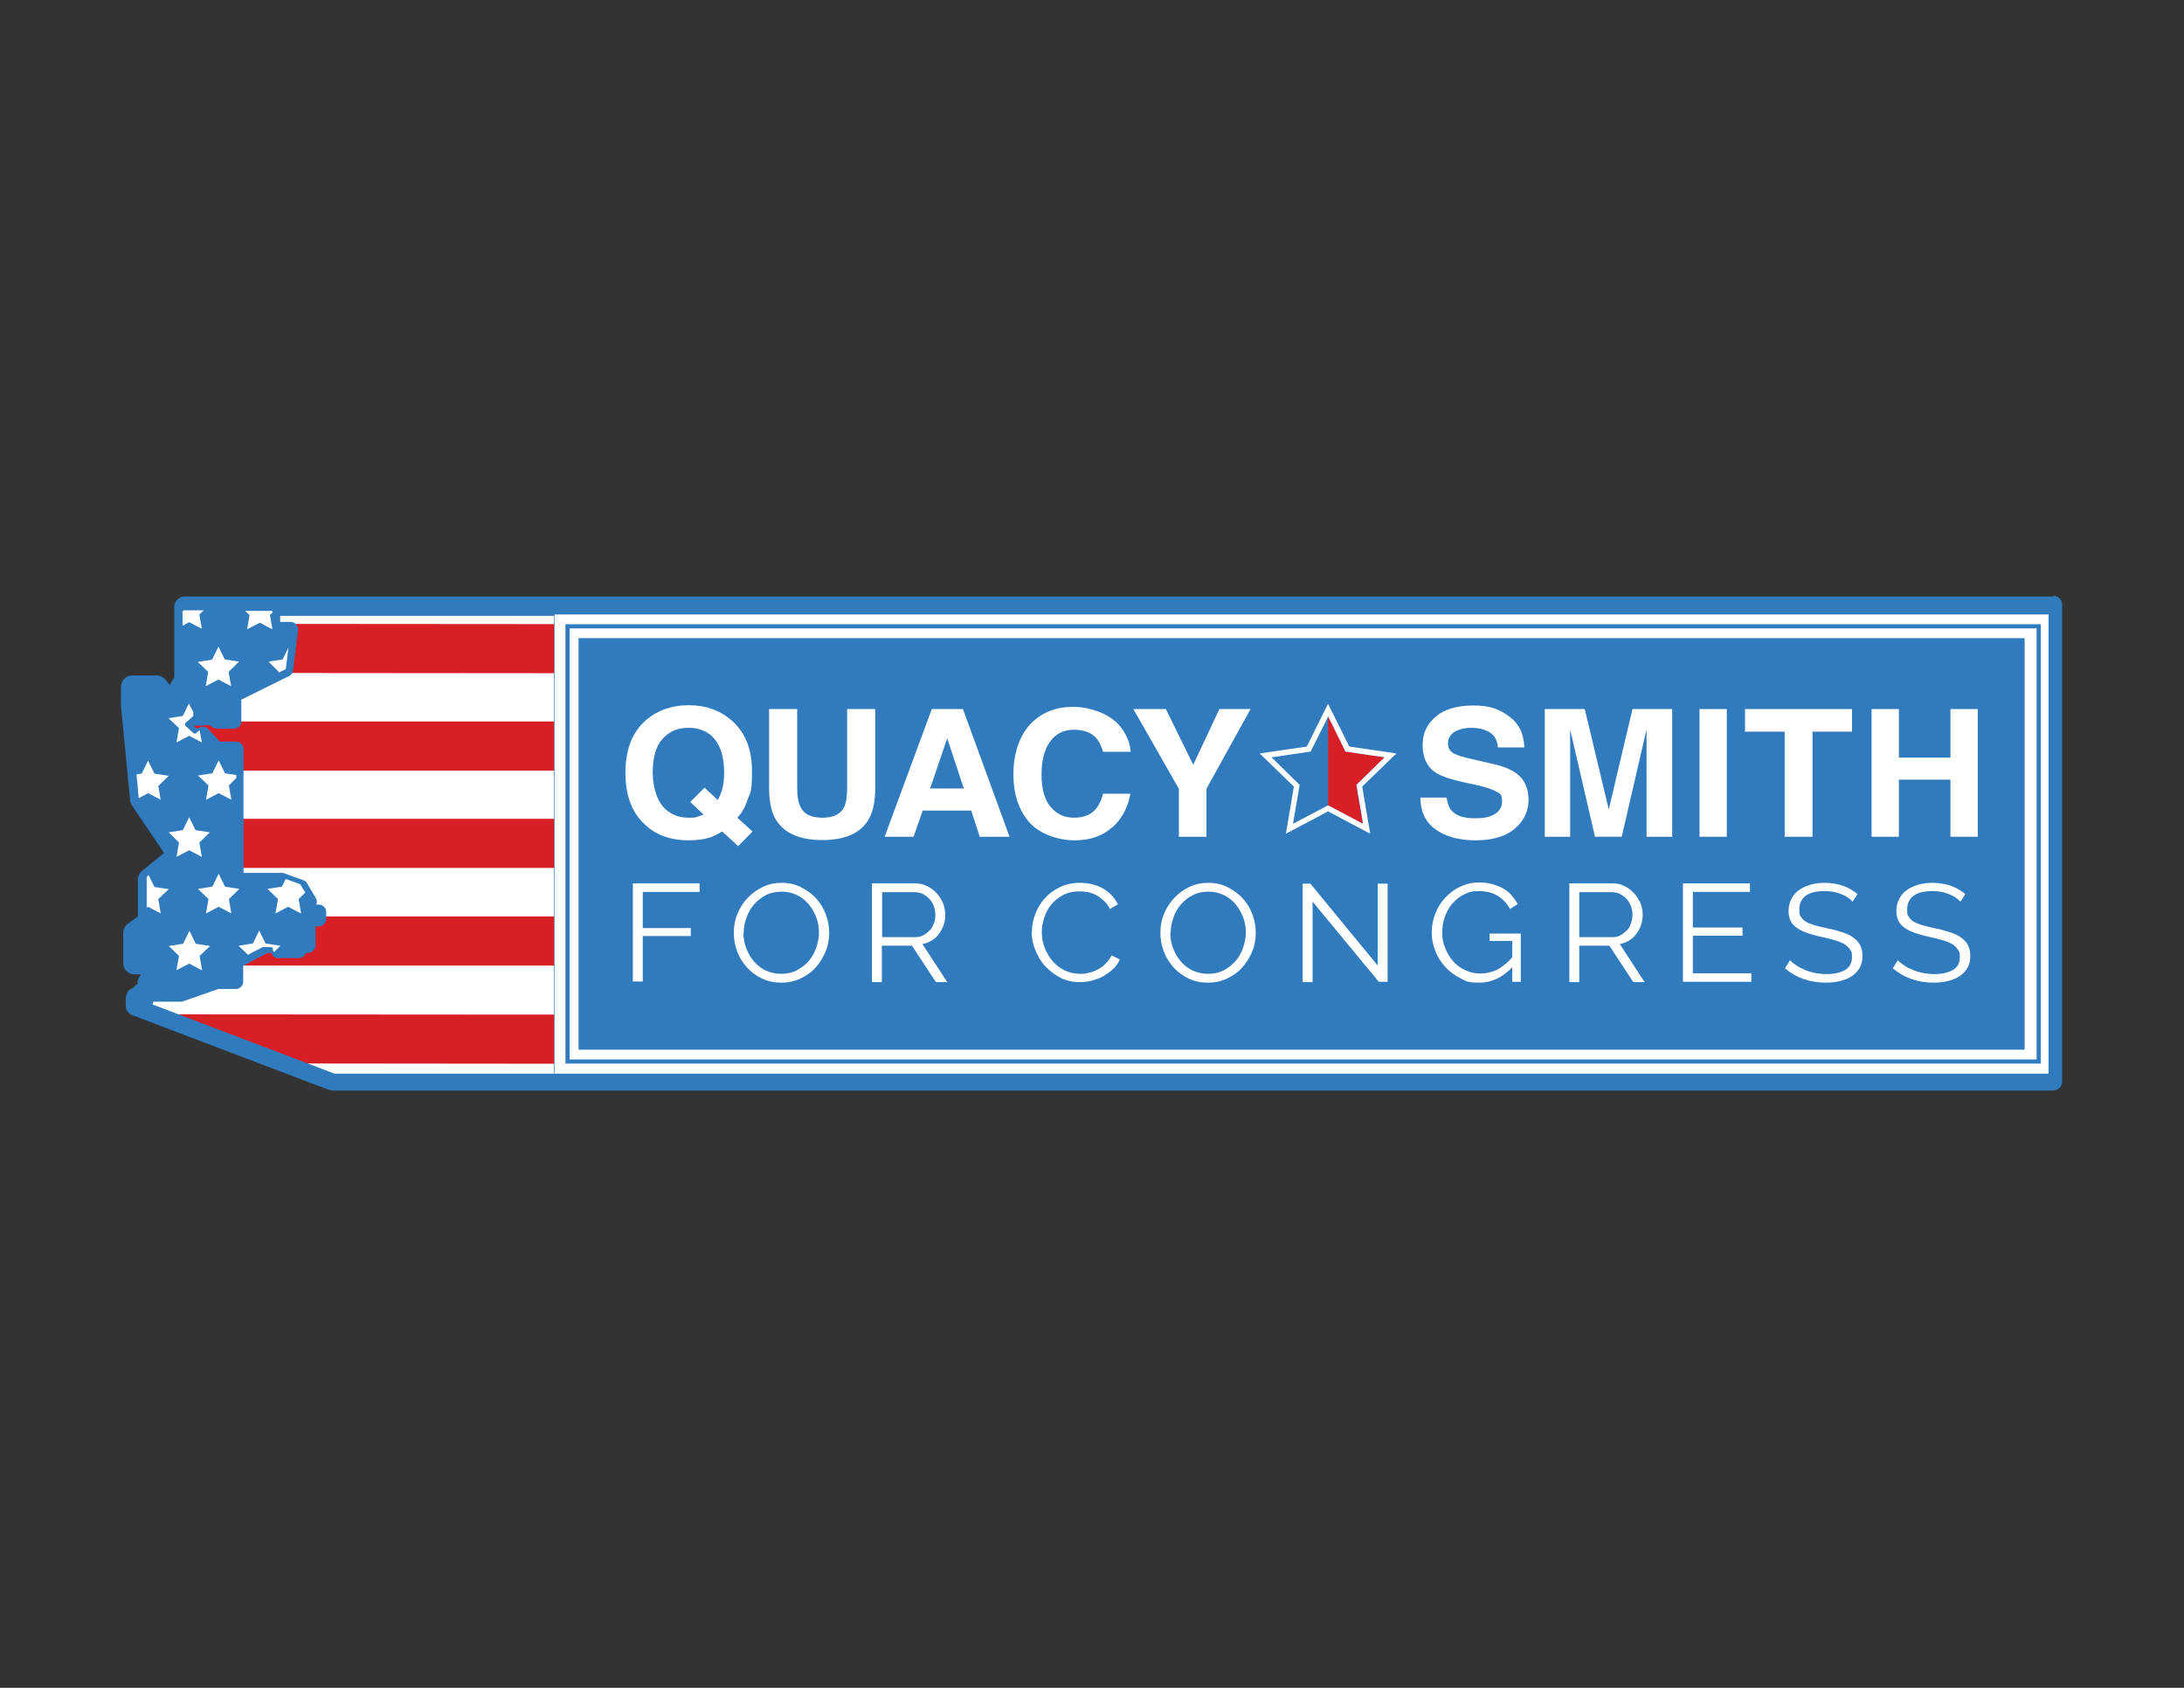
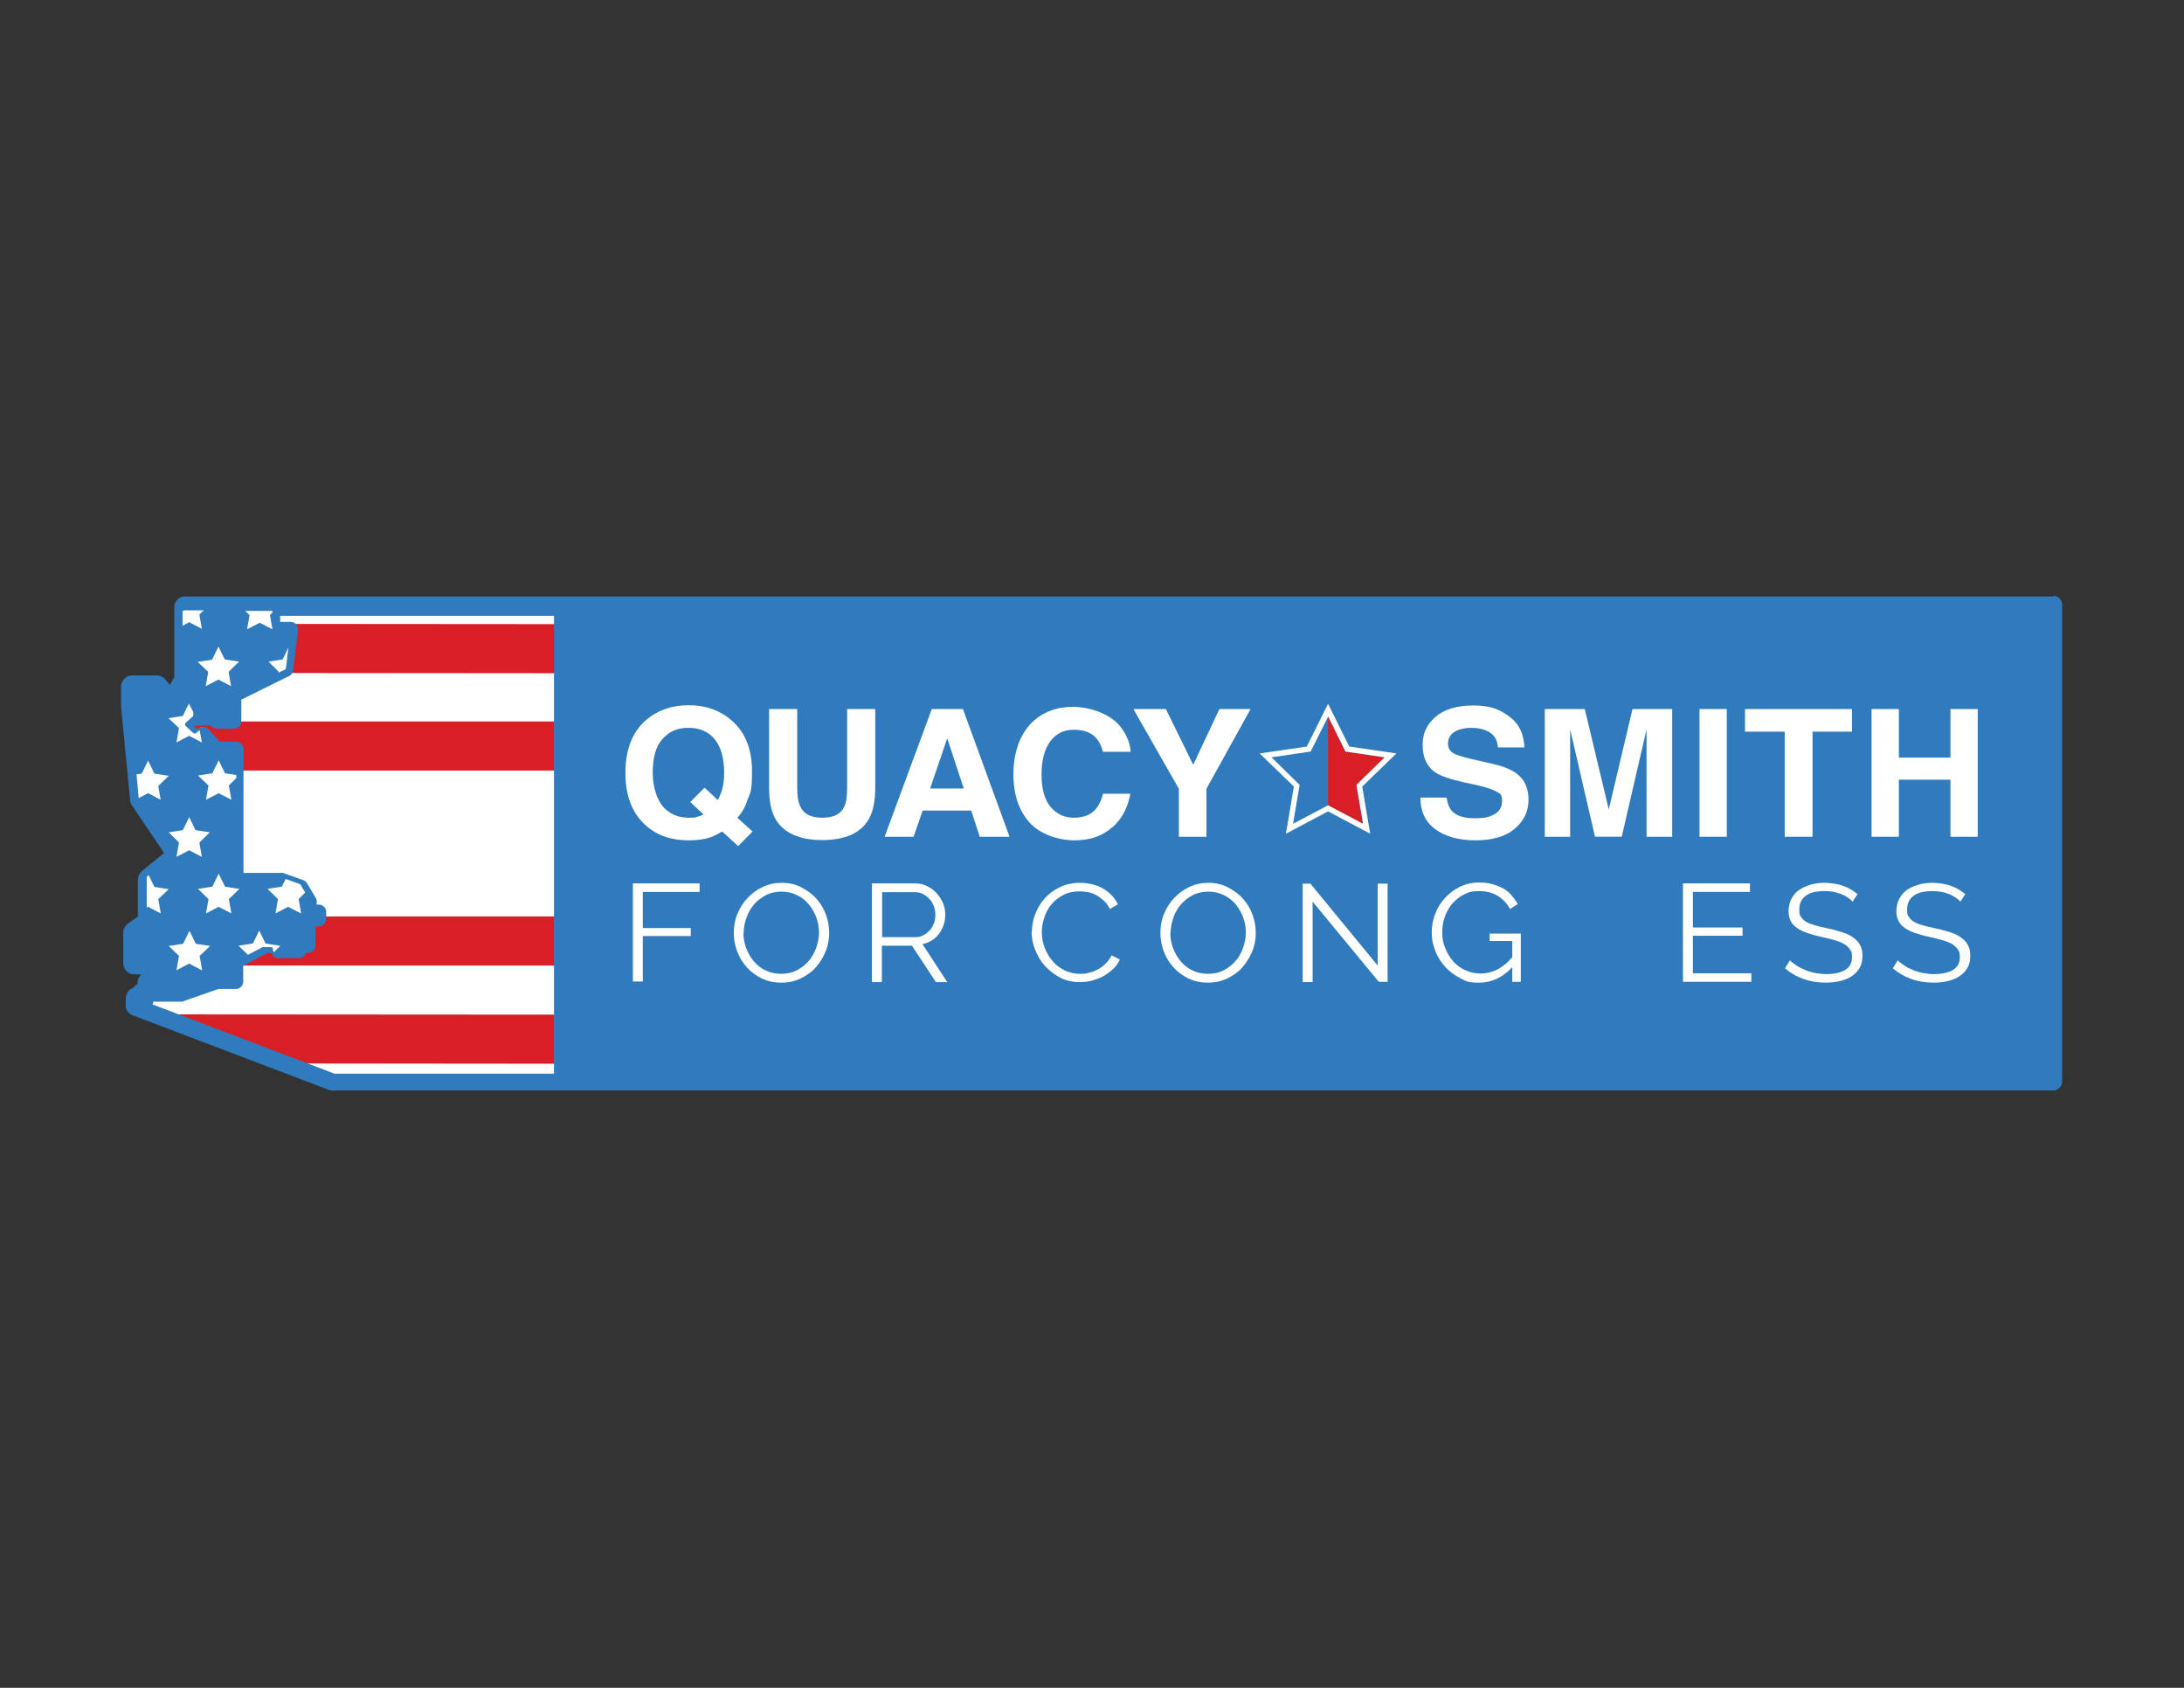
<svg xmlns="http://www.w3.org/2000/svg" id="Artwork" version="1.1" viewBox="0 0 792 612">
  <rect x="0" y="0" width="792" height="612" fill="#333333" stroke="none" />
  <defs>
    <style>
      .cls-1 {
        stroke: #307abe;
        stroke-miterlimit: 10;
        stroke-width: 1.5px;
      }

      .cls-1, .cls-2 {
        fill: none;
      }

      .cls-2, .cls-3, .cls-4, .cls-5 {
        stroke-width: 0px;
      }

      .cls-3 {
        fill: #307abe;
      }

      .cls-4 {
        fill: #d91f26;
      }

      .cls-5 {
        fill: #fff;
      }
    </style>
  </defs>
  <g id="_1" data-name="1">
    <g>
      <polygon class="cls-5" points="65.4 219.8 203.6 219.9 240.9 281.8 202.9 393.2 119.5 392.2 51.3 365.6 61.1 343 63.3 278.1 60 258.2 65.2 244 65.4 219.8" />
      <g>
        <polygon class="cls-4" points="66.7 226.2 201.2 226.3 201.2 244.1 79.8 244 66.7 226.2" />
        <rect class="cls-4" x="68.9" y="261.6" width="132.2" height="17.8" />
-         <rect class="cls-4" x="68.6" y="296.9" width="132.6" height="17.8" />
        <rect class="cls-4" x="68.9" y="332.3" width="132.2" height="17.8" />
        <polygon class="cls-4" points="201.1 367.9 201.1 385.7 97.4 385.6 51.4 367.8 201.1 367.9" />
      </g>
      <polygon class="cls-5" points="65.1 218.9 100.3 219.4 100.5 226.9 106.1 229.6 105.1 243.3 85.2 252.4 70.3 261.5 68.9 261.6 69.6 263.6 70.5 264.3 73.2 264.1 74.4 265.2 83.3 273 87.3 278.3 87.3 318.5 103.4 317.9 110.3 320.5 112.4 325.8 102.6 346 99.3 345.8 98.9 345.3 98.2 344.6 95.9 344.5 92.3 346.2 85.6 349.6 67.7 356.5 57.3 355.8 53.8 345.9 51.6 328.7 51.9 318.6 56.3 313.2 62 307.8 48.7 289.1 47.3 269.1 46.1 247.1 64.7 251.2 68.8 243.8 64.9 233.2 65.1 218.9" />
      <path class="cls-3" d="M744.9,216.3H67.2c-.2,0-.4,0-.7,0-1.4.2-2.6,1.2-3.1,2.6-.2.4-.2.9-.2,1.4v25.2l-1.6,2.9-1.6-2c-.8-.9-1.9-1.5-3.1-1.5h-9c-2.2,0-4,1.8-4,4v7.1c0,.1,0,.2,0,.3l2.4,24.7v.2s0,0,0,0l.9,9c0,.7.3,1.3.7,1.9l11.6,17.2-8,6.5c-.9.8-1.5,1.9-1.5,3.1v13.4l-3.6,2.6c-1,.7-1.7,2-1.7,3.2v11.2c0,2.2,1.8,4,4,4h2.3v.3c-.7.7-1.1,1.6-1.1,2.6v.6c-.6.3-1.1.7-1.5,1.2,0,0,0,.1-.1.2-.7.2-1.4.7-1.9,1.3,0,0,0,0,0,.1-.5.7-.8,1.5-.8,2.4v2.3c0,.2,0,.4,0,.7,0,.1,0,.2,0,.3.4,1.6,1.7,2.8,3.2,3.1l70.5,26.8c.4.1.8.2,1.1.2h624.2c1.8,0,3.2-1.5,3.2-3.2v-173c0-1.8-1.5-3.2-3.2-3.2ZM98.2,221.4c.3,0,.6.2.7.6l-1,1,.9,5.2-4.6-2.4-4.6,2.4.9-5.2-1.6-1.5h9.3ZM97.3,239.9l5.2-.8,2.1-4.3-.9,7.4c0,.3-.2.5-.4.6l-2.3,1.1v-.4c0,0-3.7-3.7-3.7-3.7ZM79.2,234.4l2.3,4.7,5.2.8-3.8,3.7.9,5.2-4.6-2.4-4.6,2.4.9-5.2-3.8-3.6,5.2-.8,2.3-4.7ZM66.1,222.1c0-.4.3-.8.8-.8h7l-1.6,1.5.9,5.2-4.6-2.4-2.4,1.3s0-4.8,0-4.8ZM66.2,259.8l2.3-4.7,1.6,3.1v1c0,.2,0,.4-.2.6l-2.6,2.3c-.3.3-.3.8,0,1.1l2.8,2.6c.3.2.7.3,1,0l1.1-.9c0,0,.1,0,.2-.1l.8,4.4-4.6-2.4-4.6,2.4.9-5.2-3.8-3.6,5.2-.8ZM109.1,331.2l-4.6-2.4-4.6,2.4.9-5.2-3.8-3.7,5.2-.8,1.4-2.8,2.2.8,2.8,1c.2,0,.3.2.4.3l.7,1.2,1,1.6-2.4,2.4.9,5.2ZM101.6,343l-2.2,2.2c-.2-.1-.4-.4-.4-.6v-.4c0-.4-.3-.8-.8-.8h-2.6c-.1,0-.2,0-.3,0l-5.4,2.8-3.4-3.3,5.2-.8,2.3-4.7,2.3,4.7,5.2.8ZM83,326l.9,5.2-4.6-2.4-4.6,2.4.9-5.2-3.8-3.7,5.2-.8,2.3-4.7,2.3,4.7,5.2.8-3.8,3.7ZM73.2,351.8l-4.6-2.4-4.6,2.4.9-5.2-3.7-3.6,5.2-.8,2.3-4.7,2.3,4.7,5.2.8-3.8,3.6.9,5.2ZM61.1,301.8l5.2-.8,2.3-4.7,2.3,4.7,5.2.8-3.8,3.7.9,5.2-4.6-2.4-4.6,2.4.9-5.2-3.7-3.7ZM85.6,282.2l-2.6,2.6.9,5.2-4.6-2.4-4.6,2.4.9-5.2-3.8-3.6,5.2-.8,2.3-4.7,2.3,4.7,4.1.6v1.2ZM58.3,290l-4.6-2.4-3.4,1.8-.4-4.2v-.4s-.4-4-.4-4l1.9-.3,2.3-4.7,2.3,4.7,5.2.8-3.8,3.7.9,5.2ZM53.2,329v-10.7c0-.2.1-.4.3-.6l.4-.4,2.1,4.3,5.2.8-3.8,3.6.9,5.2-4.6-2.4-.5.3ZM201.1,389.3h-79.8s-66-25.1-66-25.1c.2-.3.3-.6.3-1,0,0,0,0,0,0h9.5c0,0,.2,0,.2,0,0,0,.2,0,.3,0,.1,0,.2,0,.4,0l13.2-4.6h6.3c1.5,0,2.7-1.2,2.7-2.7v-5.7s0,0,0,0l1.8-1,7.1-3.7s0,0,0,0h1.3c0,.2.2.5.3.7.5.8,1.3,1.2,2.2,1.2h7.5c1.2,0,2.2-.8,2.5-1.9,0,0,0,0,0,0h.8c1.5,0,2.7-1.2,2.7-2.7v-6.9s0,0,0,0h1.2c1.5,0,2.7-1.2,2.7-2.7v-2.5c0-1.5-1.2-2.7-2.7-2.7h-.9c0-.1,0-.2.1-.3.2-.7.1-1.5-.3-2.1l-3.2-5.4c-.3-.5-.8-.9-1.4-1.1l-7.3-2.6c-.1,0-.2,0-.4,0,0,0-.2,0-.3,0,0,0-.2,0-.2,0h-13.4s0,0,0,0v-44.9c0-1.5-1.2-2.7-2.7-2.7h-5.9s0,0,0,0l-4.2-4.6c-.6-.6-1.4-.9-2.2-.8-.5,0-1,.2-1.4.5l-.4.3-1.2-1.1s0,0,0-.1h3.4c0-.1,0-.1,0-.1h2.6c.5.7,1.3,1.2,2.3,1.2h6.3c1.4,0,2.6-1.1,2.6-2.6v-8c.1,0,.1,0,.2,0l12.5-6.2,4.7-2.3c.8-.4,1.3-1.2,1.4-2l.4-3.6,1.4-11c0-.8-.2-1.5-.7-2.1-.5-.6-1.2-.9-1.9-.9h-3.9s0,0,0,0v-2.2h99.3v166.5h0Z" />
-       <path class="cls-5" d="M734.2,222.8h0s-533.1,0-533.1,0v166.5h541.8v-166.5h-8.7ZM209.8,380.6v-149.2h524.4v149.2H209.8Z" />
      <rect class="cls-1" x="205.8" y="227.1" width="533.5" height="157.8" />
      <g>
        <g>
          <g>
            <path class="cls-5" d="M257.3,303.7c-2.1.7-4.7,1-7.7,1-6.2,0-11.4-1.8-15.4-5.4-4.9-4.3-7.4-10.7-7.4-19.1s2.5-14.9,7.6-19.2c4.1-3.5,9.3-5.3,15.4-5.3s11.4,1.9,15.6,5.6c4.9,4.3,7.3,10.4,7.3,18.2s-.5,7.6-1.6,10.4c-.8,2.7-2.1,4.9-3.7,6.6l5.5,5-5.2,5.3-5.8-5.3c-1.7,1-3.3,1.8-4.5,2.2ZM255.1,295.3l-4.8-4.5,5.2-5.2,4.8,4.5c.8-1.5,1.3-2.8,1.6-4,.5-1.7.7-3.7.7-5.9,0-5.2-1.1-9.2-3.3-12-2.2-2.8-5.4-4.3-9.6-4.3s-7.1,1.4-9.5,4.1-3.5,6.8-3.5,12.2,1.7,10.9,5.1,13.6c2.2,1.8,4.8,2.7,7.9,2.7s2.2-.1,3.3-.4c.6-.1,1.3-.4,2.2-.8Z" />
            <path class="cls-5" d="M307.2,285.6v-28.5h10.2v28.5c0,4.9-.8,8.8-2.4,11.5-2.9,5-8.6,7.5-16.8,7.5s-13.9-2.5-16.9-7.5c-1.6-2.7-2.4-6.6-2.4-11.5v-28.5h10.2v28.5c0,3.2.4,5.5,1.2,7,1.2,2.6,3.9,3.9,7.9,3.9s6.7-1.3,7.9-3.9c.8-1.5,1.1-3.8,1.1-7Z" />
            <path class="cls-5" d="M352.2,293.9h-17.6l-3.3,9.5h-10.5l17.1-46.3h11.3l16.9,46.3h-10.8l-3.1-9.5ZM349.5,285.9l-6-18.2-6.2,18.2h12.1Z" />
            <path class="cls-5" d="M403.3,300c-3.6,3.2-8.1,4.7-13.7,4.7s-12.3-2.1-16.2-6.4c-3.9-4.3-5.9-10.2-5.9-17.6s2.2-14.3,6.7-18.7c3.9-3.8,8.9-5.7,14.9-5.7s13.9,2.5,17.6,7.7c2.1,2.9,3.2,5.8,3.3,8.6h-10c-.6-2.2-1.5-3.9-2.5-5-1.8-2-4.5-3-8.1-3s-6.5,1.4-8.6,4.3-3.1,6.9-3.1,12,1.1,9.1,3.3,11.7c2.2,2.6,5,3.9,8.5,3.9s6.2-1.1,8-3.3c1-1.2,1.9-3,2.5-5.4h9.9c-.9,5.1-3.1,9.2-6.6,12.3Z" />
            <path class="cls-5" d="M453.5,257.1l-16,28.9v17.4h-10v-17.4l-16.5-28.9h11.8l9.9,20.2,9.5-20.2h11.3Z" />
          </g>
          <g>
            <path class="cls-5" d="M534.8,296.7c2.4,0,4.3-.2,5.7-.8,2.8-1,4.2-2.8,4.2-5.4s-.7-2.7-2.1-3.5c-1.4-.8-3.6-1.5-6.5-2.2l-5.1-1.1c-5-1.1-8.4-2.3-10.3-3.5-3.2-2.1-4.8-5.5-4.8-10s1.6-7.6,4.7-10.3c3.1-2.7,7.7-4.1,13.7-4.1s9.3,1.3,12.9,3.9,5.4,6.3,5.6,11.3h-9.6c-.2-2.8-1.4-4.8-3.8-5.9-1.6-.8-3.5-1.2-5.8-1.2s-4.6.5-6.2,1.5c-1.5,1-2.3,2.4-2.3,4.2s.8,2.9,2.3,3.7c1,.5,3,1.2,6.2,1.9l8.2,1.9c3.6.8,6.3,2,8.2,3.4,2.9,2.2,4.3,5.3,4.3,9.5s-1.7,7.7-5,10.5c-3.3,2.8-8.1,4.2-14.2,4.2s-11.1-1.4-14.7-4.1-5.3-6.5-5.3-11.4h9.5c.3,2.1.9,3.7,1.8,4.7,1.6,1.9,4.4,2.8,8.4,2.8Z" />
            <path class="cls-5" d="M569.5,303.4h-9.3v-46.3h14.5l8.7,36.4,8.6-36.4h14.4v46.3h-9.3v-31.3c0-.9,0-2.2,0-3.8s0-2.9,0-3.8l-9,38.9h-9.7l-9-38.9c0,.9,0,2.1,0,3.8s0,2.9,0,3.8v31.3h0Z" />
            <path class="cls-5" d="M616.3,257.1h9.9v46.3h-9.9v-46.3Z" />
            <path class="cls-5" d="M671.6,257.1v8.2h-14.3v38.1h-10.1v-38.1h-14.4v-8.2h38.7Z" />
            <path class="cls-5" d="M707.3,303.4v-20.7h-18.7v20.7h-9.9v-46.3h9.9v17.6h18.7v-17.6h9.9v46.3h-9.9Z" />
          </g>
        </g>
        <g>
          <path class="cls-5" d="M229.5,356v-35.7h24.2v3.1h-20.6v13.1h17.4v2.9h-17.4v16.5h-3.6Z" />
          <path class="cls-5" d="M283.3,356.3c-2.6,0-4.9-.5-7-1.5s-4-2.4-5.5-4.1c-1.5-1.7-2.7-3.6-3.5-5.8s-1.2-4.4-1.2-6.7.4-4.7,1.3-6.8c.9-2.2,2.1-4.1,3.7-5.8s3.4-3,5.5-4c2.1-1,4.4-1.5,6.9-1.5s4.9.5,7,1.6c2.1,1.1,4,2.4,5.5,4.1,1.5,1.7,2.7,3.6,3.5,5.8.8,2.2,1.2,4.4,1.2,6.6s-.4,4.7-1.3,6.8c-.9,2.2-2.1,4.1-3.6,5.8s-3.4,3-5.5,4c-2.1,1-4.4,1.5-6.9,1.5ZM269.6,338.2c0,1.9.3,3.8,1,5.6.7,1.8,1.6,3.4,2.8,4.8,1.2,1.4,2.6,2.5,4.3,3.3s3.5,1.2,5.6,1.2,4-.4,5.7-1.3,3.1-2,4.3-3.4c1.2-1.4,2.1-3,2.7-4.8s1-3.6,1-5.4-.3-3.8-1-5.6c-.7-1.8-1.6-3.4-2.8-4.8s-2.6-2.5-4.3-3.3-3.5-1.2-5.5-1.2-4,.4-5.7,1.3c-1.7.9-3.1,2-4.3,3.4-1.2,1.4-2.1,3-2.7,4.8-.7,1.8-1,3.6-1,5.4Z" />
          <path class="cls-5" d="M316.2,356v-35.7h15.6c1.6,0,3.1.3,4.4,1,1.3.6,2.5,1.5,3.5,2.6,1,1.1,1.7,2.3,2.3,3.6.5,1.3.8,2.7.8,4.1s-.2,2.6-.6,3.8-1,2.3-1.7,3.2c-.7,1-1.6,1.8-2.6,2.4-1,.6-2.1,1.1-3.4,1.3l9,13.8h-4.1l-8.7-13.2h-10.9v13.2h-3.6ZM319.9,339.8h12.1c1.1,0,2-.2,2.9-.7.9-.5,1.6-1.1,2.3-1.8s1.1-1.6,1.5-2.6c.4-1,.5-2,.5-3.1s-.2-2.1-.6-3.1-.9-1.9-1.6-2.6c-.7-.7-1.5-1.3-2.4-1.8-.9-.4-1.9-.6-2.9-.6h-11.8v16.3h0Z" />
          <path class="cls-5" d="M374.2,337.9c0-2.1.4-4.3,1.2-6.4s1.9-4,3.4-5.7,3.3-3,5.5-4.1c2.2-1.1,4.7-1.6,7.4-1.6s6.1.7,8.5,2.2c2.3,1.4,4.1,3.3,5.2,5.6l-2.9,1.7c-.6-1.2-1.3-2.2-2.2-3-.9-.8-1.8-1.5-2.7-2s-2-.9-3-1.1-2.1-.3-3.1-.3c-2.2,0-4.2.4-5.9,1.3-1.7.9-3.1,2-4.3,3.4s-2,3-2.6,4.8c-.6,1.8-.9,3.5-.9,5.4s.4,3.9,1.1,5.7c.7,1.8,1.7,3.4,2.9,4.8,1.2,1.4,2.7,2.5,4.4,3.3,1.7.8,3.5,1.2,5.5,1.2s2.1-.1,3.2-.4c1.1-.2,2.1-.6,3.2-1.2,1-.5,2-1.2,2.8-2.1.9-.8,1.6-1.8,2.2-3l3,1.5c-.6,1.3-1.4,2.5-2.5,3.5-1.1,1-2.3,1.9-3.6,2.6-1.3.7-2.7,1.2-4.2,1.6s-2.9.5-4.3.5c-2.5,0-4.9-.5-7-1.6-2.1-1.1-3.9-2.5-5.5-4.2s-2.7-3.7-3.6-5.9c-.9-2.2-1.3-4.4-1.3-6.7Z" />
          <path class="cls-5" d="M438,356.3c-2.6,0-4.9-.5-7-1.5s-4-2.4-5.5-4.1c-1.5-1.7-2.7-3.6-3.5-5.8s-1.2-4.4-1.2-6.7.4-4.7,1.3-6.8c.9-2.2,2.1-4.1,3.7-5.8s3.4-3,5.5-4c2.1-1,4.4-1.5,6.9-1.5s4.9.5,7,1.6c2.1,1.1,4,2.4,5.5,4.1,1.5,1.7,2.7,3.6,3.5,5.8.8,2.2,1.2,4.4,1.2,6.6s-.4,4.7-1.3,6.8-2.1,4.1-3.6,5.8-3.4,3-5.5,4c-2.1,1-4.4,1.5-6.9,1.5ZM424.4,338.2c0,1.9.3,3.8,1,5.6.7,1.8,1.6,3.4,2.8,4.8,1.2,1.4,2.6,2.5,4.3,3.3s3.5,1.2,5.6,1.2,4-.4,5.7-1.3,3.1-2,4.3-3.4c1.2-1.4,2.1-3,2.7-4.8s1-3.6,1-5.4-.3-3.8-1-5.6-1.6-3.4-2.8-4.8-2.6-2.5-4.3-3.3-3.5-1.2-5.5-1.2-4,.4-5.7,1.3-3.1,2-4.3,3.4c-1.2,1.4-2.1,3-2.7,4.8-.6,1.8-1,3.6-1,5.4Z" />
          <path class="cls-5" d="M476,326.9v29.2h-3.6v-35.7h2.8l24.4,29.7v-29.7h3.6v35.6h-3.2l-24.1-29.2Z" />
          <path class="cls-5" d="M548.3,350.8c-3.4,3.6-7.4,5.5-11.8,5.5s-4.8-.5-6.9-1.6c-2.1-1-3.9-2.4-5.5-4.1-1.5-1.7-2.8-3.6-3.6-5.8-.9-2.2-1.3-4.4-1.3-6.7s.4-4.7,1.3-6.8c.8-2.2,2-4.1,3.6-5.8s3.3-3,5.4-4c2.1-1,4.3-1.5,6.8-1.5s3.5.2,4.9.6c1.5.4,2.8.9,4,1.6,1.2.7,2.2,1.5,3,2.5.8,1,1.6,2,2.2,3.1l-2.8,1.8c-1.2-2.2-2.8-3.8-4.7-4.9s-4.1-1.6-6.6-1.6-3.9.4-5.5,1.3c-1.7.8-3,2-4.2,3.3-1.2,1.4-2,3-2.7,4.8-.6,1.8-.9,3.6-.9,5.6s.3,3.9,1.1,5.7c.7,1.8,1.7,3.4,2.9,4.8s2.7,2.4,4.4,3.2,3.5,1.2,5.5,1.2,4.1-.5,6-1.4c1.9-1,3.8-2.5,5.5-4.5v-5.9h-8.2v-2.7h11.3v17.5h-3.1v-5.2h0Z" />
-           <path class="cls-5" d="M569.1,356v-35.7h15.6c1.6,0,3.1.3,4.4,1,1.3.6,2.5,1.5,3.5,2.6,1,1.1,1.7,2.3,2.3,3.6.5,1.3.8,2.7.8,4.1s-.2,2.6-.6,3.8c-.4,1.2-1,2.3-1.7,3.2-.7,1-1.6,1.8-2.6,2.4-1,.6-2.1,1.1-3.4,1.3l9,13.8h-4.1l-8.7-13.2h-10.9v13.2h-3.6ZM572.7,339.8h12.1c1.1,0,2-.2,2.9-.7.9-.5,1.6-1.1,2.3-1.8s1.1-1.6,1.5-2.6c.3-1,.5-2,.5-3.1s-.2-2.1-.6-3.1c-.4-1-.9-1.9-1.6-2.6-.7-.7-1.5-1.3-2.4-1.8-.9-.4-1.9-.6-2.9-.6h-11.8v16.3h0Z" />
          <path class="cls-5" d="M635.1,352.9v3.1h-24.8v-35.7h24.3v3.1h-20.7v12.9h18v3h-18v13.6h21.2Z" />
          <path class="cls-5" d="M671.9,327c-1-1.1-2.4-2.1-4.2-2.8-1.7-.7-3.7-1.1-5.9-1.1-3.3,0-5.6.6-7.1,1.8-1.5,1.2-2.2,2.8-2.2,4.9s.2,2,.6,2.6c.4.7,1,1.3,1.8,1.8.8.5,1.9.9,3.2,1.3s2.8.7,4.6,1.1c2,.4,3.8.9,5.3,1.4,1.6.5,2.9,1.1,4,1.9,1.1.8,2,1.7,2.5,2.7.6,1.1.9,2.4.9,4s-.3,3.1-1,4.3-1.6,2.2-2.8,3c-1.2.8-2.6,1.4-4.2,1.8-1.6.4-3.4.6-5.3.6-5.7,0-10.7-1.7-14.8-5.2l1.8-2.9c.7.7,1.5,1.3,2.4,1.9.9.6,1.9,1.1,3.1,1.6,1.1.5,2.3.8,3.6,1.1,1.3.2,2.6.4,4,.4,3,0,5.2-.5,6.9-1.5s2.5-2.6,2.5-4.6-.2-2-.7-2.8c-.5-.8-1.2-1.4-2.1-2-.9-.5-2.1-1-3.5-1.4-1.4-.4-3-.8-4.8-1.2-1.9-.4-3.6-.9-5.1-1.4-1.5-.5-2.7-1.1-3.7-1.8-1-.7-1.8-1.5-2.3-2.5-.5-1-.8-2.2-.8-3.6s.3-3.1,1-4.4,1.5-2.4,2.7-3.2c1.2-.9,2.6-1.5,4.2-2,1.6-.5,3.4-.7,5.3-.7s4.7.4,6.6,1.1,3.7,1.7,5.2,3l-1.8,2.8Z" />
          <path class="cls-5" d="M711,327c-1-1.1-2.4-2.1-4.2-2.8-1.7-.7-3.7-1.1-5.9-1.1-3.3,0-5.6.6-7.1,1.8-1.5,1.2-2.2,2.8-2.2,4.9s.2,2,.6,2.6c.4.7,1,1.3,1.8,1.8.8.5,1.9.9,3.2,1.3s2.8.7,4.6,1.1c2,.4,3.8.9,5.3,1.4,1.6.5,2.9,1.1,4,1.9,1.1.8,2,1.7,2.5,2.7.6,1.1.9,2.4.9,4s-.3,3.1-1,4.3-1.6,2.2-2.8,3c-1.2.8-2.6,1.4-4.2,1.8-1.6.4-3.4.6-5.3.6-5.7,0-10.7-1.7-14.8-5.2l1.8-2.9c.7.7,1.5,1.3,2.4,1.9.9.6,1.9,1.1,3.1,1.6,1.1.5,2.3.8,3.6,1.1,1.3.2,2.6.4,4,.4,3,0,5.2-.5,6.9-1.5s2.5-2.6,2.5-4.6-.2-2-.7-2.8c-.5-.8-1.2-1.4-2.1-2-.9-.5-2.1-1-3.5-1.4-1.4-.4-3-.8-4.8-1.2-1.9-.4-3.6-.9-5.1-1.4-1.5-.5-2.7-1.1-3.7-1.8-1-.7-1.8-1.5-2.3-2.5-.5-1-.8-2.2-.8-3.6s.3-3.1,1-4.4,1.5-2.4,2.7-3.2c1.2-.9,2.6-1.5,4.2-2,1.6-.5,3.4-.7,5.3-.7s4.7.4,6.6,1.1,3.7,1.7,5.2,3l-1.8,2.8Z" />
        </g>
        <g>
          <g>
-             <polygon class="cls-3" points="481.6 259.7 481.6 292 468.9 298.7 471.3 284.6 461.1 274.6 475.2 272.5 481.6 259.7" />
            <polygon class="cls-4" points="491.8 284.6 494.2 298.7 481.6 292 481.6 259.7 487.9 272.5 502.1 274.6 491.8 284.6" />
            <line class="cls-2" x1="481.6" y1="292" x2="481.6" y2="259.7" />
          </g>
          <path class="cls-5" d="M481.6,259.7l6.3,12.8,14.2,2.1-10.2,10,2.4,14.1-12.7-6.7-12.7,6.7,2.4-14.1-10.2-10,14.2-2.1,6.4-12.8M481.6,255.2l-1.8,3.6-5.9,11.9-13.1,1.9-4,.6,2.9,2.8,9.5,9.2-2.2,13.1-.7,4,3.6-1.9,11.7-6.2,11.7,6.2,3.6,1.9-.7-4-2.2-13.1,9.5-9.2,2.9-2.8-4-.6-13.1-1.9-5.9-11.9-1.8-3.6h0Z" />
        </g>
      </g>
    </g>
  </g>
</svg>